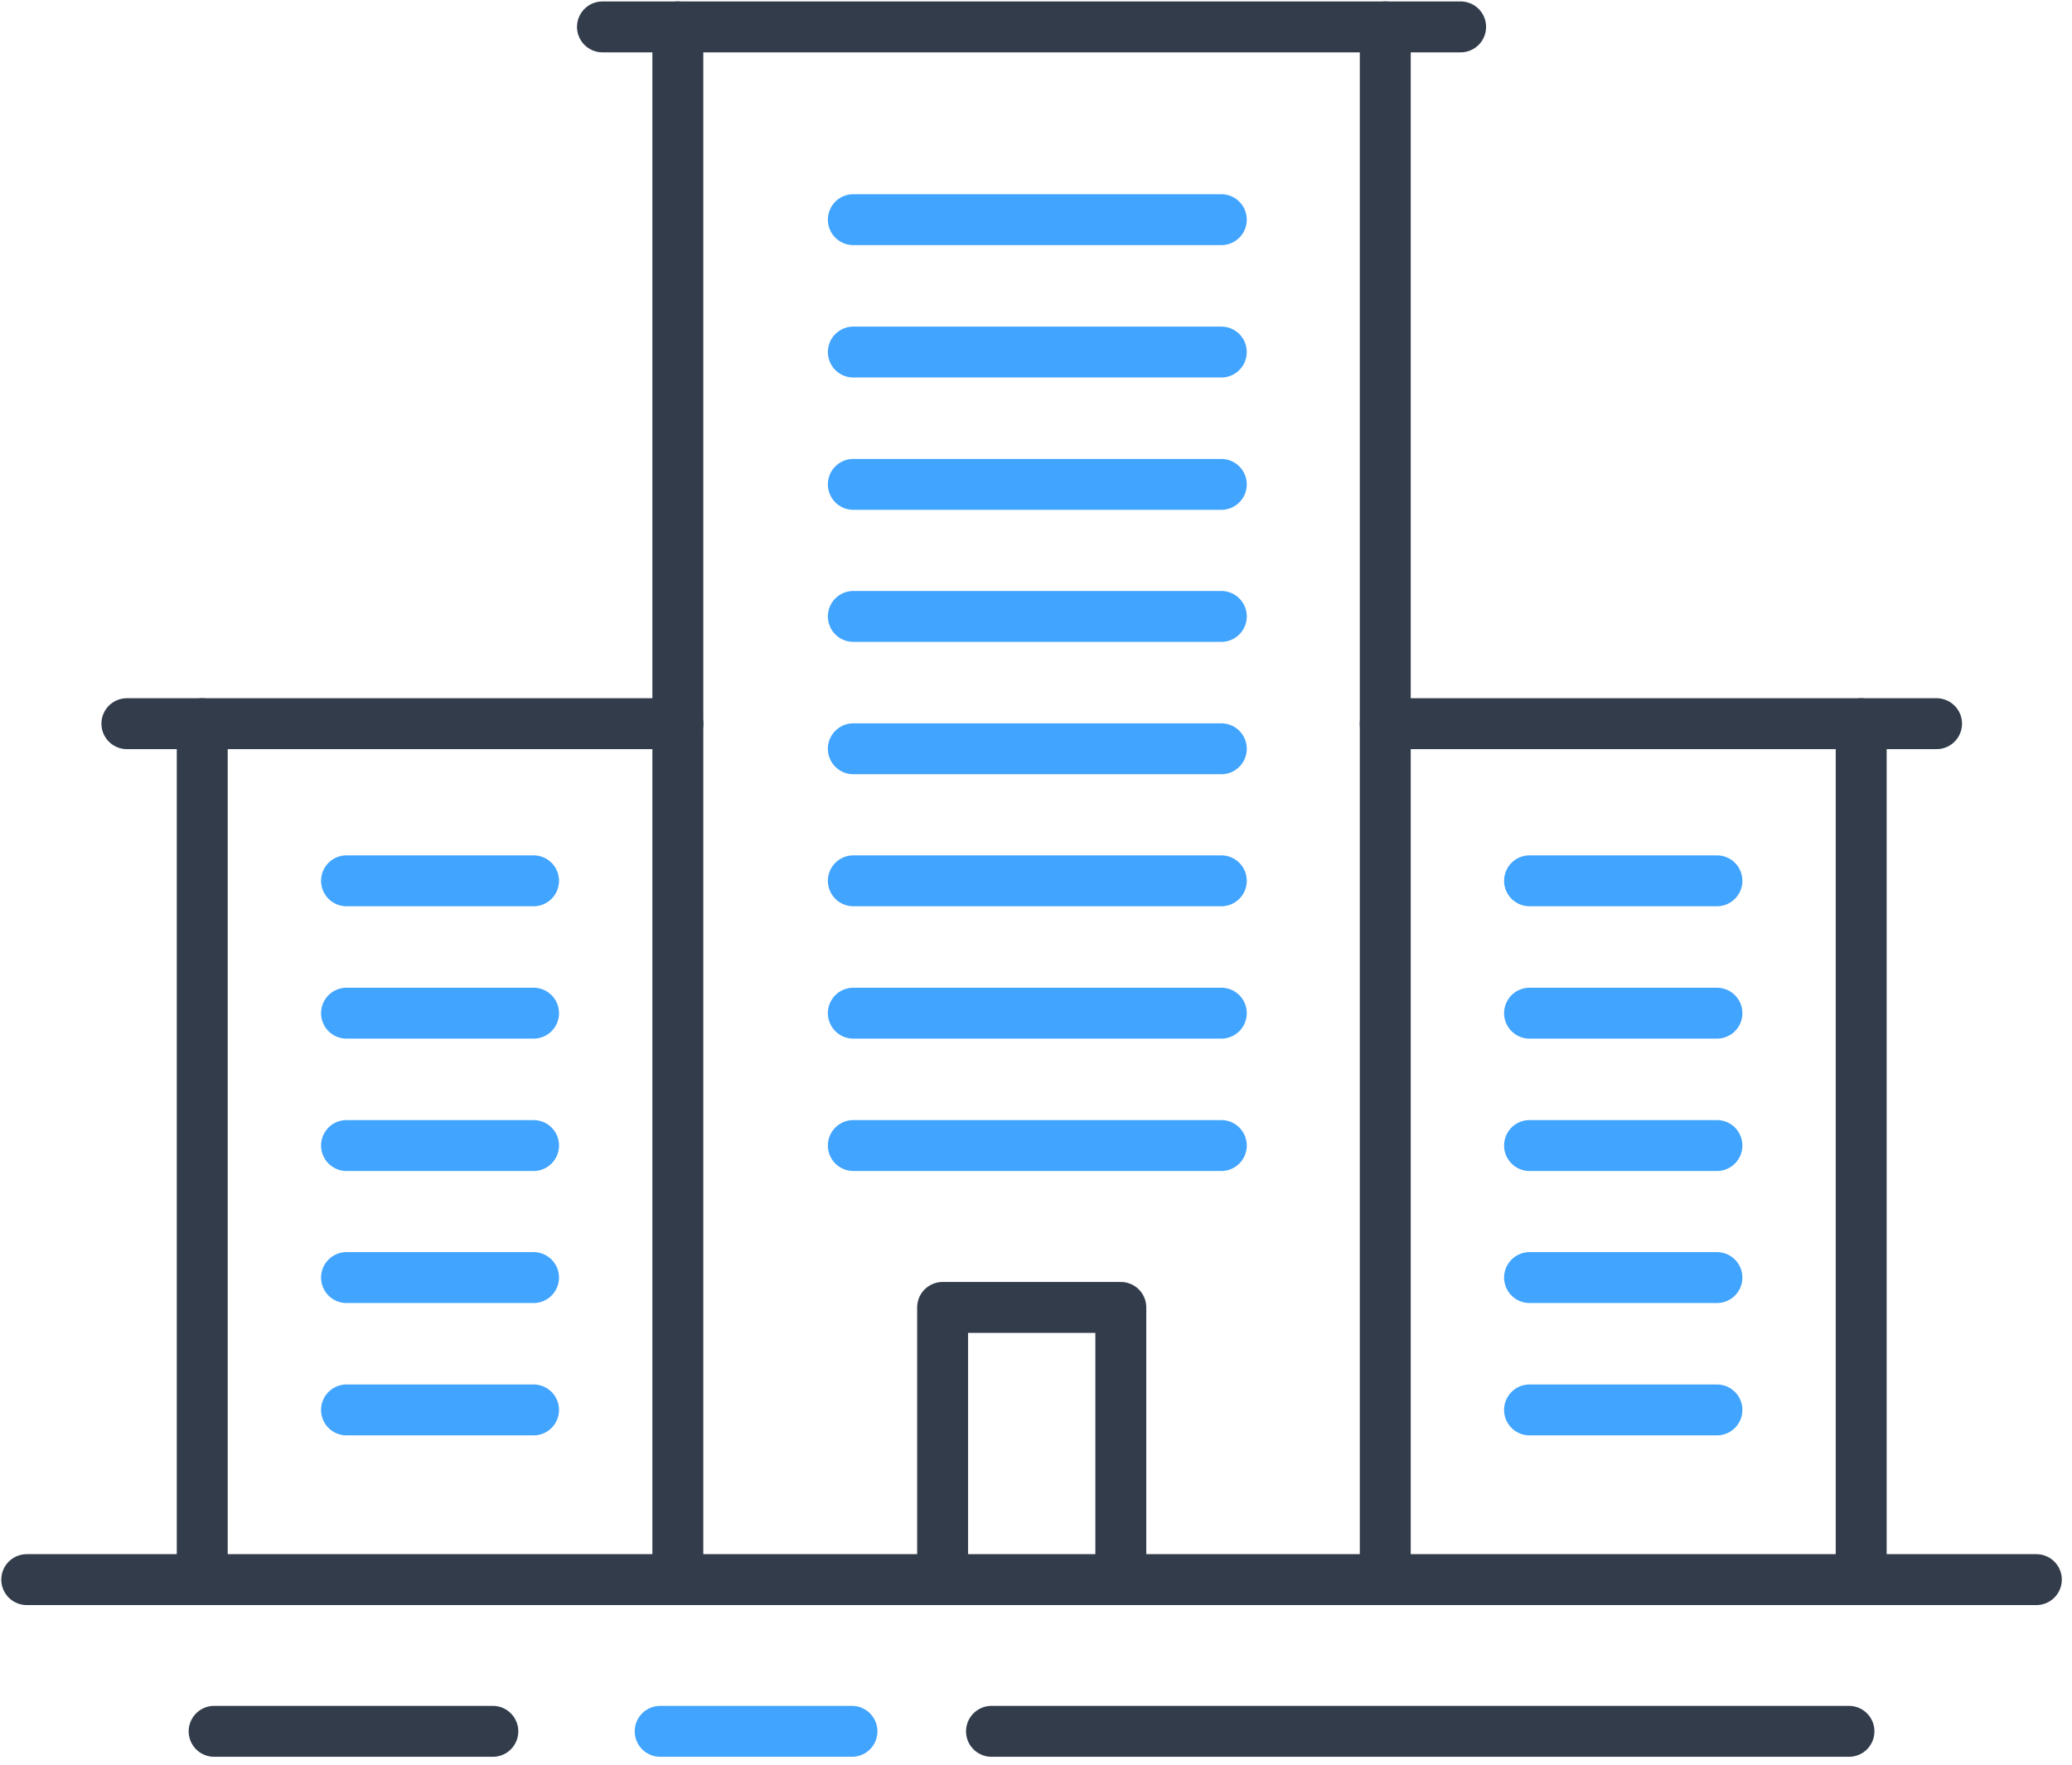
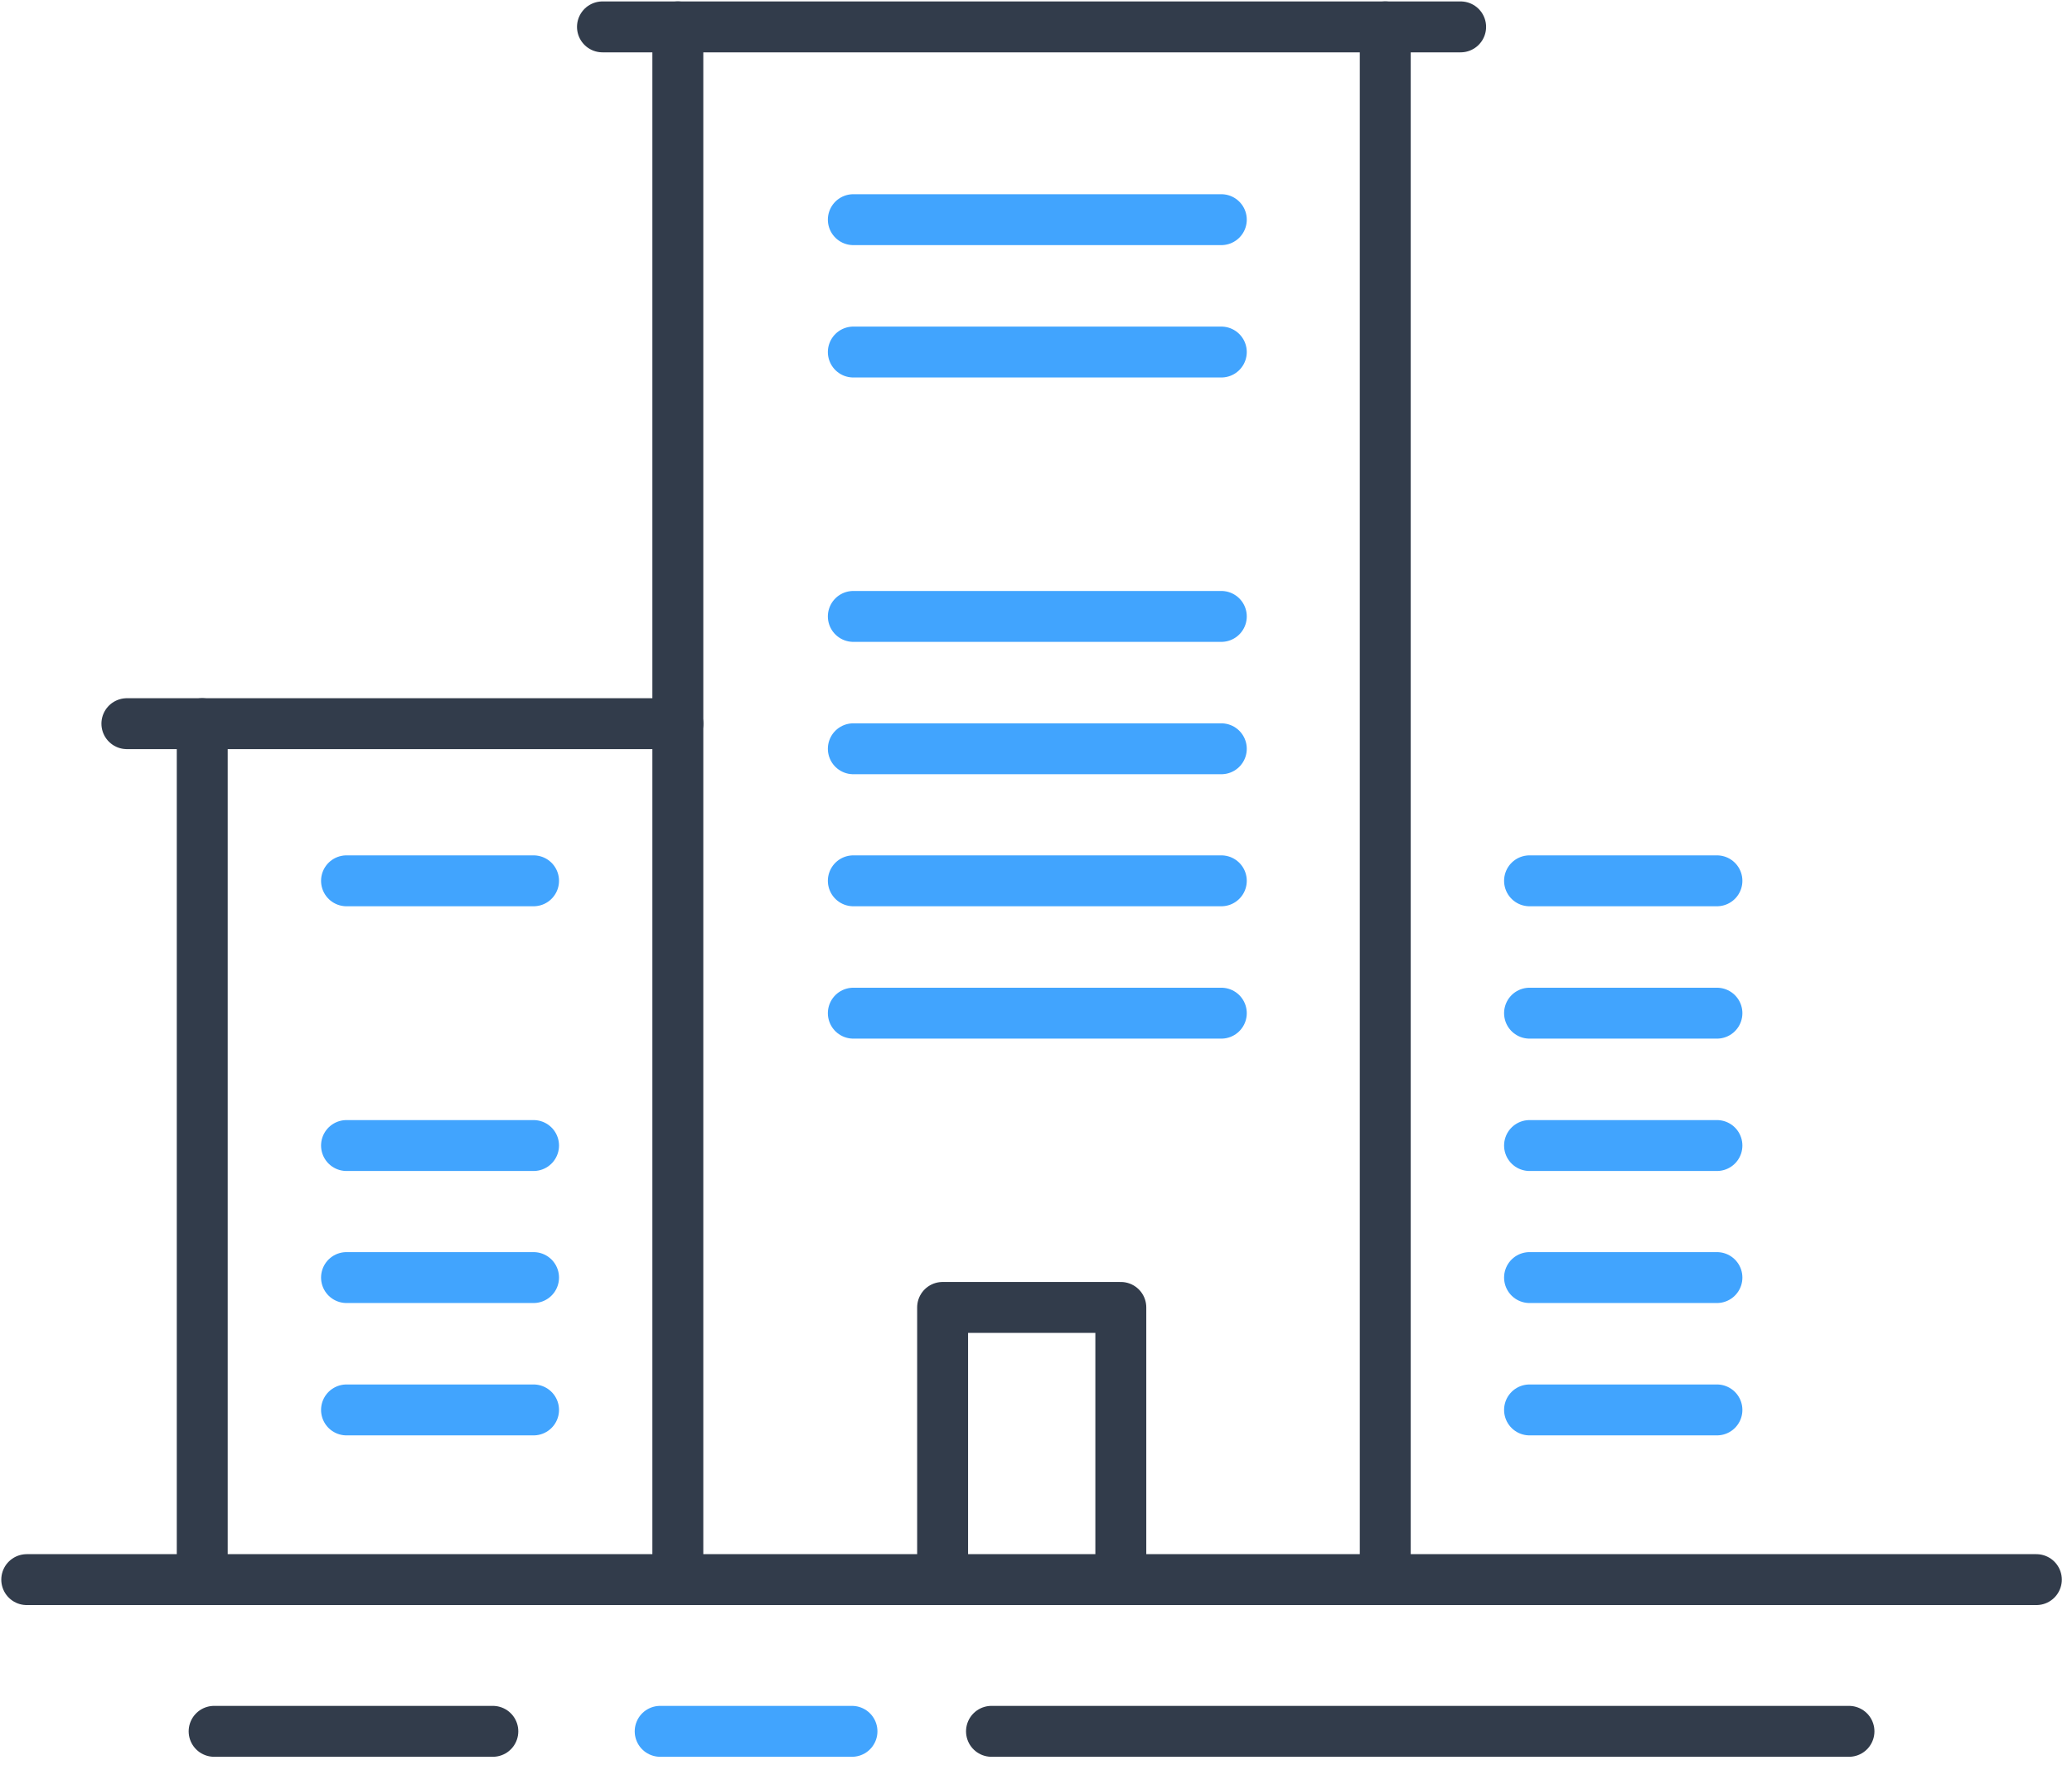
<svg xmlns="http://www.w3.org/2000/svg" width="142" height="121" viewBox="0 0 142 121" fill="none">
  <g clip-path="url(#clip0_615_3890)">
    <path d="M94.936 1.843V108.277" stroke="#323C4B" stroke-width="3.49" stroke-linecap="round" stroke-linejoin="round" />
    <path d="M46.454 108.277V1.843" stroke="#323C4B" stroke-width="3.49" stroke-linecap="round" stroke-linejoin="round" />
-     <path d="M58.481 33.203H83.7" stroke="#41A4FE" stroke-width="3.49" stroke-linecap="round" stroke-linejoin="round" />
    <path d="M58.481 42.253H83.7" stroke="#41A4FE" stroke-width="3.49" stroke-linecap="round" stroke-linejoin="round" />
    <path d="M58.481 51.326H83.7" stroke="#41A4FE" stroke-width="3.49" stroke-linecap="round" stroke-linejoin="round" />
    <path d="M58.481 60.376H83.7" stroke="#41A4FE" stroke-width="3.49" stroke-linecap="round" stroke-linejoin="round" />
    <path d="M58.481 69.449H83.7" stroke="#41A4FE" stroke-width="3.49" stroke-linecap="round" stroke-linejoin="round" />
-     <path d="M58.481 78.522H83.7" stroke="#41A4FE" stroke-width="3.49" stroke-linecap="round" stroke-linejoin="round" />
    <path d="M76.813 108.277V89.619H64.6V108.277" stroke="#323C4B" stroke-width="3.49" stroke-linecap="round" stroke-linejoin="round" />
    <path d="M13.86 49.605V108.277" stroke="#323C4B" stroke-width="3.49" stroke-linecap="round" stroke-linejoin="round" />
    <path d="M36.566 60.376H23.748" stroke="#41A4FE" stroke-width="3.49" stroke-linecap="round" stroke-linejoin="round" />
-     <path d="M36.566 69.449H23.748" stroke="#41A4FE" stroke-width="3.49" stroke-linecap="round" stroke-linejoin="round" />
    <path d="M36.566 78.522H23.748" stroke="#41A4FE" stroke-width="3.49" stroke-linecap="round" stroke-linejoin="round" />
    <path d="M36.566 87.572H23.748" stroke="#41A4FE" stroke-width="3.49" stroke-linecap="round" stroke-linejoin="round" />
    <path d="M36.566 96.645H23.748" stroke="#41A4FE" stroke-width="3.49" stroke-linecap="round" stroke-linejoin="round" />
    <path d="M1.833 108.277H139.557" stroke="#323C4B" stroke-width="3.49" stroke-linecap="round" stroke-linejoin="round" />
    <path d="M67.95 118.676H126.715" stroke="#323C4B" stroke-width="3.49" stroke-linecap="round" stroke-linejoin="round" />
    <path d="M14.675 118.676H33.775" stroke="#323C4B" stroke-width="3.49" stroke-linecap="round" stroke-linejoin="round" />
    <path d="M45.244 118.676H54.178H58.388" stroke="#41A4FE" stroke-width="3.49" stroke-linecap="round" stroke-linejoin="round" />
    <path d="M58.481 15.057H83.7" stroke="#41A4FE" stroke-width="3.49" stroke-linecap="round" stroke-linejoin="round" />
    <path d="M58.481 24.131H83.7" stroke="#41A4FE" stroke-width="3.49" stroke-linecap="round" stroke-linejoin="round" />
-     <path d="M127.553 49.605V108.277" stroke="#323C4B" stroke-width="3.49" stroke-linecap="round" stroke-linejoin="round" />
    <path d="M104.824 60.376H117.666" stroke="#41A4FE" stroke-width="3.49" stroke-linecap="round" stroke-linejoin="round" />
    <path d="M104.824 69.449H117.666" stroke="#41A4FE" stroke-width="3.49" stroke-linecap="round" stroke-linejoin="round" />
    <path d="M104.824 78.522H117.666" stroke="#41A4FE" stroke-width="3.49" stroke-linecap="round" stroke-linejoin="round" />
    <path d="M104.824 87.572H117.666" stroke="#41A4FE" stroke-width="3.49" stroke-linecap="round" stroke-linejoin="round" />
    <path d="M104.824 96.645H117.666" stroke="#41A4FE" stroke-width="3.49" stroke-linecap="round" stroke-linejoin="round" />
-     <path d="M94.936 49.605H132.718" stroke="#323C4B" stroke-width="3.49" stroke-linecap="round" stroke-linejoin="round" />
    <path d="M46.454 49.605H8.696" stroke="#323C4B" stroke-width="3.49" stroke-linecap="round" stroke-linejoin="round" />
    <path d="M41.289 1.843H70.695H100.101" stroke="#323C4B" stroke-width="3.49" stroke-linecap="round" stroke-linejoin="round" />
  </g>
  <defs>
    <clipPath id="clip0_615_3890">
      <rect width="141.214" height="120.323" fill="white" transform="translate(0.088 0.098)" />
    </clipPath>
  </defs>
</svg>